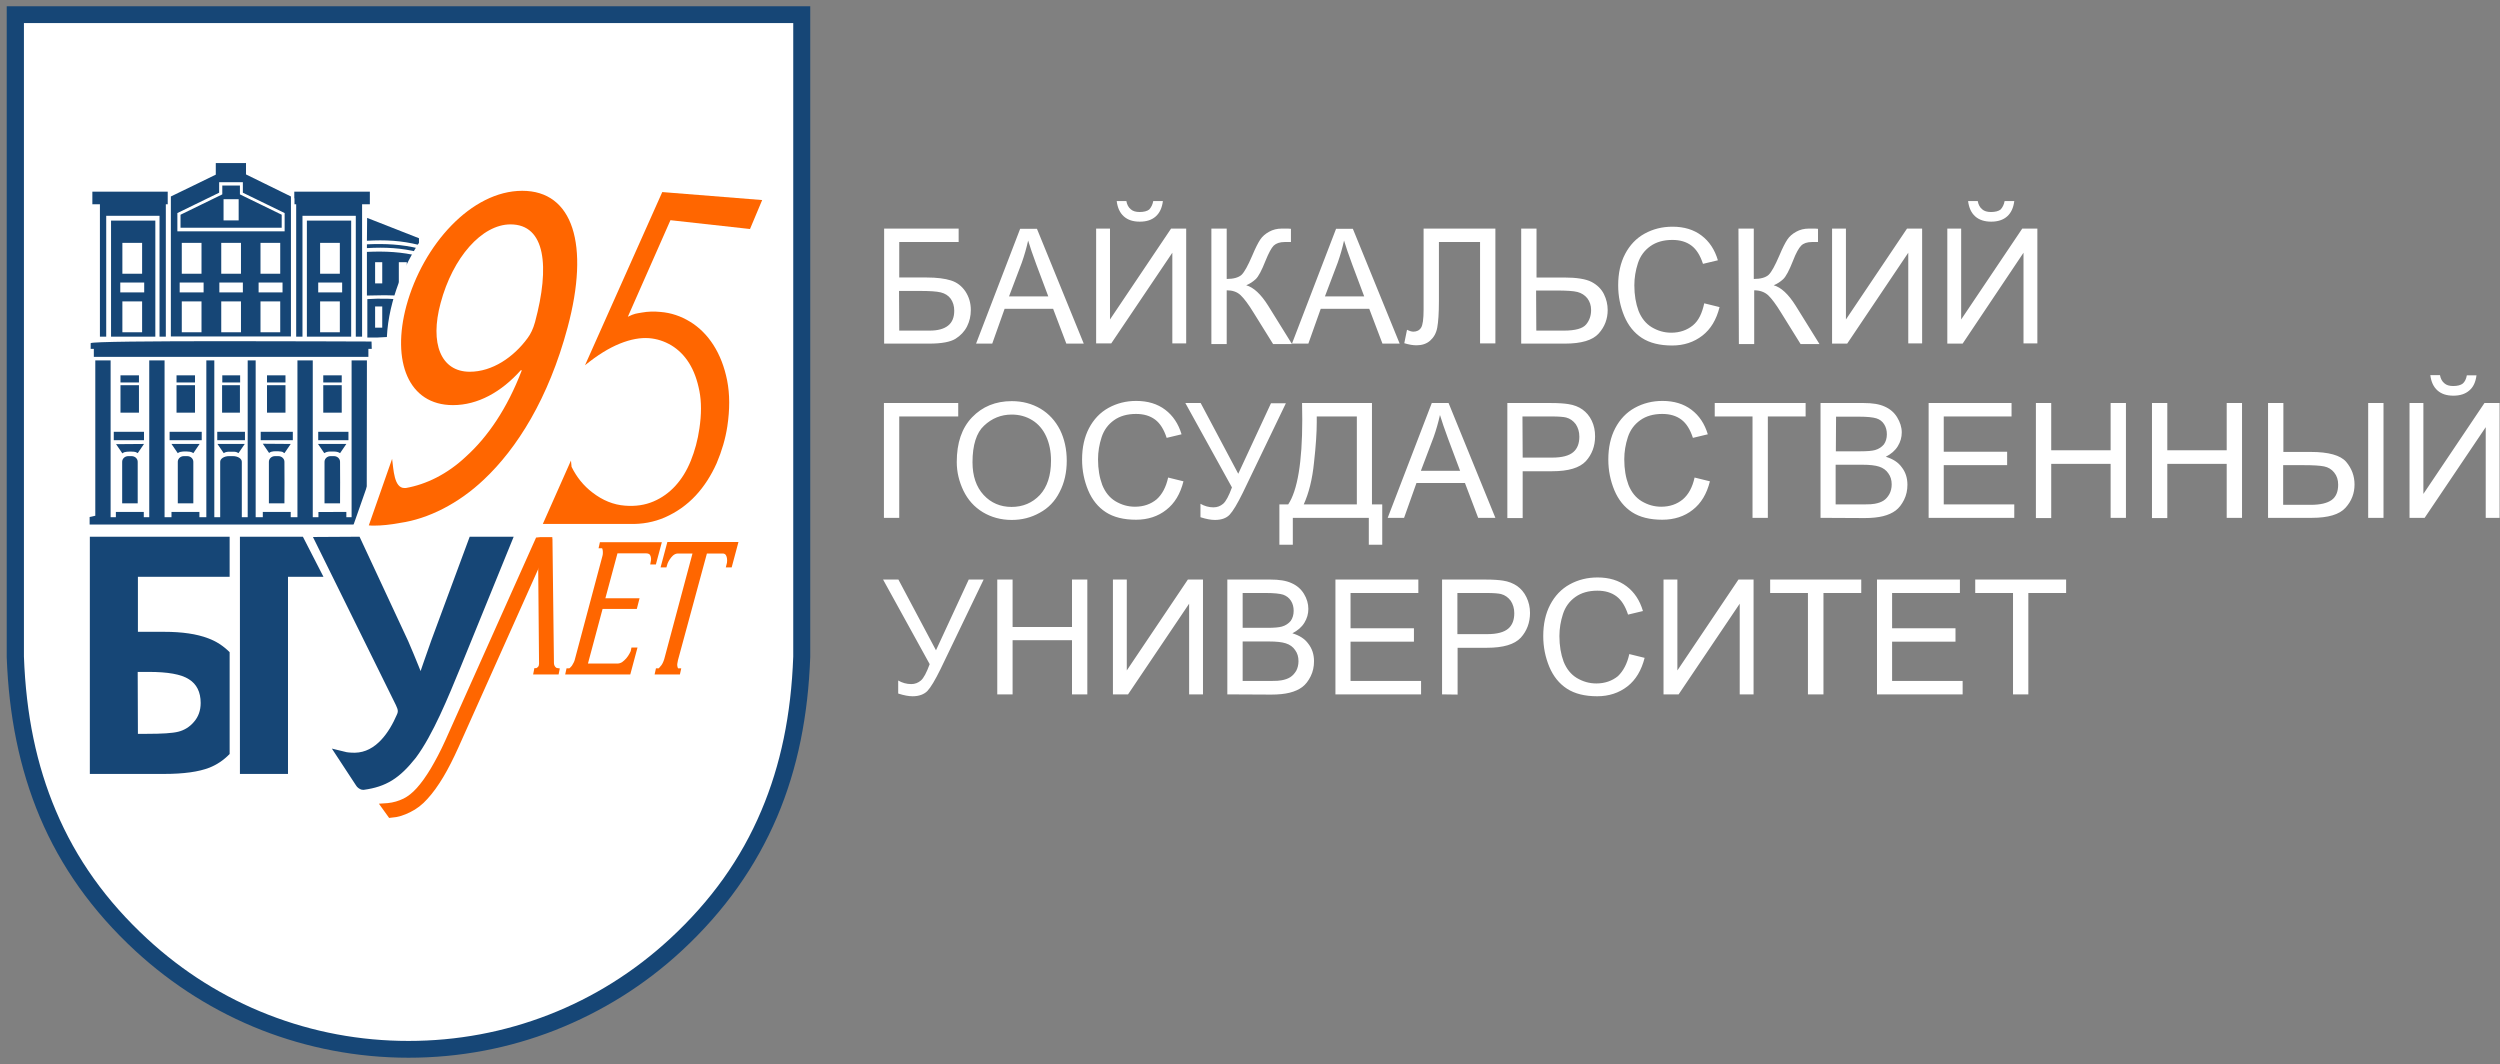
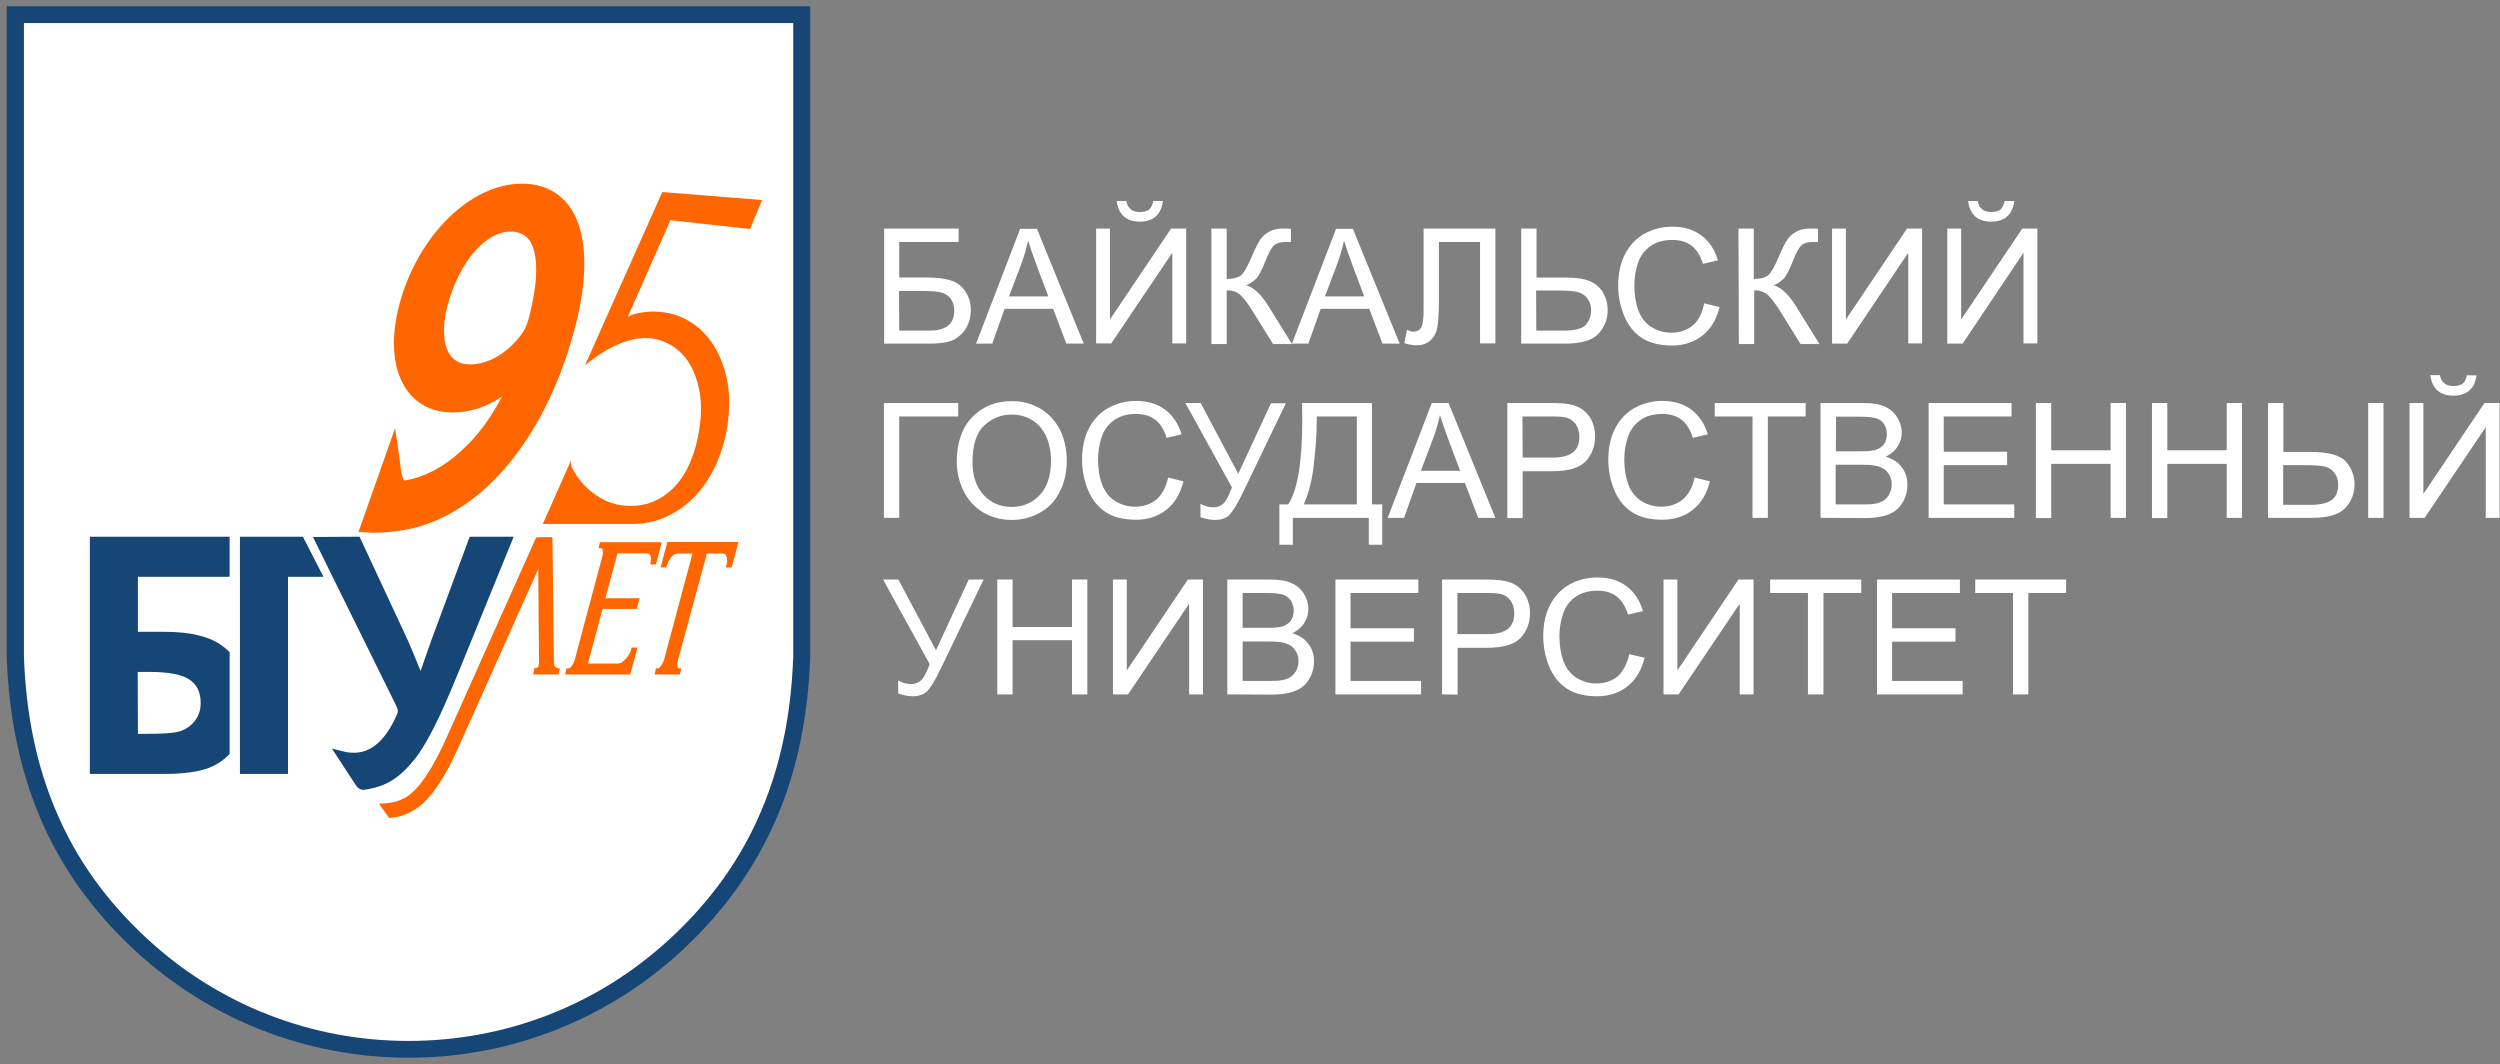
<svg xmlns="http://www.w3.org/2000/svg" version="1.1" id="Слой_1" x="0px" y="0px" viewBox="0 0 1191 507" style="enable-background:new 0 0 1191 507;" xml:space="preserve">
  <rect x="0" y="0" width="1191" height="507" fill="#808080" stroke="none" />
  <style type="text/css">
	.st0{fill-rule:evenodd;clip-rule:evenodd;fill:#FFFFFF;}
	.st1{fill:#164676;}
	.st2{fill-rule:evenodd;clip-rule:evenodd;fill:#164676;}
	.st3{fill:#FF6600;}
	.st4{fill:#FF6600;stroke:#FF6600;stroke-width:2;stroke-miterlimit:10;}
	.st5{fill:#FF6600;stroke:#FF6600;stroke-width:3;stroke-miterlimit:10;}
	.st6{fill:#FFFFFF;}
	.st7{fill:#164676;stroke:#164676;stroke-width:5;stroke-miterlimit:10;}
</style>
  <g id="contur">
    <g id="contur-2">
      <path class="st0" d="M194.5,500c-23.5,0-46.5-4.3-68.3-12.8c-21.8-8.5-41.6-20.9-58.9-36.9c-20-18.5-34.6-39-44.6-62.5    C13.3,365.7,8.3,341.2,7.2,313l0-0.2l0-0.2V7h374.7v305.7l0,0.2l0,0.2c-1,28.2-6.1,52.7-15.5,74.8c-10,23.5-24.6,44-44.6,62.5    c-17.3,16-37.1,28.4-58.9,36.9C241,495.7,218.1,500,194.5,500L194.5,500z" />
      <path class="st1" d="M377.9,11v301.4l0,0.1l0,0.3c-1,27.7-6,51.7-15.2,73.4c-9.7,23-24,43-43.6,61.1    c-16.9,15.6-36.3,27.8-57.6,36.1c-21.3,8.3-43.8,12.5-66.9,12.5s-45.5-4.2-66.8-12.5c-21.3-8.3-40.7-20.5-57.6-36.1    c-19.6-18.1-33.9-38.1-43.6-61.1c-9.2-21.7-14.2-45.7-15.2-73.4l0-0.3l0-0.1V11H377.9 M385.9,3H3.2v309.9l0,0.2    c1,27.6,6,52.9,15.8,76.2c9.9,23.4,24.8,44.6,45.6,63.8c17.4,16,37.7,28.9,60.2,37.7c21.6,8.4,45.2,13.1,69.8,13.1    s48.1-4.6,69.8-13.1c22.4-8.8,42.8-21.6,60.2-37.7c20.8-19.2,35.6-40.5,45.6-63.9c9.9-23.3,14.8-48.6,15.8-76.2l0-0.2V3L385.9,3z" />
    </g>
  </g>
  <g id="logo">
    <g>
-       <path id="building" class="st2" d="M103.5,205.7v4h13.2v-4H103.5z M174.7,248.1l-2,1.8v0h-2.9l0,0H50.3l0,0h-2.4v0h-5.2v-3.6    l2.7-0.6v-63.3h0v-10.7h7.3v74.7h2.5v-2.5h13.3c0,0.8,0,1.7,0,2.5h2.6v-74.7h7.3v74.7h3.3l0-2.5h13.3c0,0.8,0,1.7,0,2.5h3.3v-74.7    h3.8v74.7h2.8V220c0-1.5,1.9-2.7,4.2-2.7h1.9c2.3,0,4.2,1.2,4.2,2.7v26.4h2.8v-74.7h3.8v74.7h3.4c0-0.8,0-1.6,0-2.5h13.3v0.5h0v2    h3.2v-74.7h7.3v74.7h2.7c0-0.8,0-1.6,0-2.5H165v0.5h0v2h2.5v-74.7h7.3 M165,211.5l-3,4.4l-0.1-0.1l0,0l0,0h0l0,0l0,0    c-1.1-0.7-2.4-0.7-3.7-0.7c-1.5,0-2.4,0-3.6,0.7l0,0l0,0h0h0l0,0l0,0l-0.1,0.1l-3-4.4L165,211.5L165,211.5z M138.5,211.5l-3,4.4    l-0.1-0.1l0,0l0,0h0l0,0l0,0c-0.1,0-0.6-0.3-0.6-0.4c-0.5-0.3-1.3-0.3-2.1-0.4c-1.7,0-3.1-0.2-4.4,0.7l0,0l0,0h0l0,0l0,0l0,0    l-0.1,0.1l-3-4.4L138.5,211.5L138.5,211.5z M95.1,211.5l-3,4.4l-0.1-0.1l0,0l0,0h0l0,0l0,0c-0.5-0.3-0.9-0.5-1.6-0.6    c-0.9-0.1-2.2-0.2-3.2-0.1c-1.1,0.1-1.6,0.2-2.4,0.7l0,0l0,0h0l0,0l0,0l0,0l-0.1,0.1l-3-4.4L95.1,211.5L95.1,211.5z M68.6,211.5    l-3,4.4l-0.1-0.1l0,0l0,0h0l0,0l0,0c-0.6-0.4-1-0.5-1.7-0.6c-1-0.1-2.3-0.1-3.3,0c-0.9,0.1-1.4,0.2-2.1,0.7l0,0l0,0h0h0l0,0l0,0    l-0.1,0.1l-3-4.4L68.6,211.5L68.6,211.5z M116.6,211.5l-3,4.4l-0.1-0.1l0,0l0,0h0l0,0l0,0c-1.1-0.7-1.8-0.6-3.3-0.6    c-1.3,0-2.4-0.1-3.5,0.6l0,0l0,0h0h0l0,0l0,0l-0.1,0.1l-3-4.4L116.6,211.5L116.6,211.5z M65.6,239.8V220c0-1.5-1.3-2.7-2.9-2.7    h-1.6c-1.6,0-2.9,1.2-2.9,2.7v19.8H65.6z M92.1,239.8L92.1,239.8c0-6.6,0-13.2,0-19.8c0-1.5-1.3-2.7-2.9-2.7h-1.6    c-1.6,0-2.9,1.2-2.9,2.7v19.8C84.8,239.8,92.1,239.8,92.1,239.8z M135.5,239.8L135.5,239.8c0.1-6.6,0-13.3,0-19.8    c0-1.5-1.3-2.7-2.9-2.7H131c-1.6,0-2.9,1.2-2.9,2.7v19.8H135.5z M162,239.8L162,239.8c0.1-6.6,0-13.3,0-19.8    c0-1.5-1.3-2.7-2.9-2.7h-1.6c-1.6,0-2.9,1.2-2.9,2.7v19.8H162L162,239.8z M124.2,205.7h15.3v4h-15.3V205.7L124.2,205.7z     M151.6,205.7H166v4h-14.4V205.7L151.6,205.7z M96.1,205.7H80.8v4h15.3V205.7L96.1,205.7z M68.7,205.7H54.2v4h14.4V205.7    L68.7,205.7z M117,77.7h-14.2v5.5l-8.4,4.1l-13,6.3v0l0,0c0,22.1,0,44.5,0,66.7h57.2c0-22.2,0-44.5,0-66.7l-21.4-10.5v-5.5    L117,77.7L117,77.7z M176.2,91.3h-36v3.2h0.1v2.8h0.8c0,21,0,42.1,0,63.1h3v-57.6h25.4v57.6h3v-57.6c0-1.8,0-3.7,0-5.5h3.7    L176.2,91.3L176.2,91.3L176.2,91.3z M46.2,91.3H44v6h3.6v5.5l0,57.6h3v-57.6h25.4v57.6h3V97.3h0.9v-6L46.2,91.3L46.2,91.3z     M58.3,158.3h9.4v-14.7h-9.4V158.3L58.3,158.3z M58.3,130.4h9.4v-14.7h-9.4V130.4L58.3,130.4z M86.6,130.4H96v-14.7h-9.4V130.4    L86.6,130.4z M105.4,130.4h9.4v-14.7h-9.4V130.4L105.4,130.4z M124.1,130.4h9.4v-14.7h-9.4L124.1,130.4    C124.1,130.4,124.1,130.4,124.1,130.4z M152.5,130.4h9.4v-14.7h-9.4V130.4L152.5,130.4z M152.5,158.3h9.4v-14.7h-9.4V158.3    L152.5,158.3z M124.1,158.3h9.4v-14.7h-9.4L124.1,158.3C124.1,158.3,124.1,158.3,124.1,158.3z M105.4,158.3h9.4v-14.7h-9.4V158.3    L105.4,158.3z M86.6,158.3H96v-14.7h-9.4V158.3L86.6,158.3z M177,162.7l0.1,3.5h-1.6v3.8h-0.7v0H44.7v-3.8h-1.5v-2.7    C43.2,162,165,162.7,177,162.7L177,162.7L177,162.7z M114.4,182.2v-3.4h-8.5v3.4H114.4z M115.7,139.3v-4.7h-11.2v4.7H115.7z     M86,110.2h-1.5v-8.7l19.9-9.7v-4.9h0v-0.1h11.3v0.1h0v4.9l19.9,9.7v8.7H86L86,110.2z M134.2,108.5v-6.2l-19.9-9.7v-4.2h-4.2v0h0    v0h-4.2v4.2L86,102.3v6.2L134.2,108.5L134.2,108.5z M106.5,105V94.9h7.2V105H106.5z M123.2,139.3h11.4v-4.7h-11.4V139.3    L123.2,139.3z M151.6,139.3h11.4v-4.7h-11.4V139.3L151.6,139.3z M167.3,160.4h-21.1v-55.3h21.1V160.4L167.3,160.4z M127.2,178.8    h8.8v3.4h-8.8L127.2,178.8C127.2,178.8,127.2,178.8,127.2,178.8z M127.2,183.5h8.8v13.1h-8.8L127.2,183.5    C127.2,183.5,127.2,183.5,127.2,183.5z M154,178.8h8.8v3.4H154V178.8L154,178.8z M154,183.5h8.8v13.1H154V183.5L154,183.5z     M97,139.3H85.6v-4.7H97V139.3L97,139.3z M68.6,139.3H57.3v-4.7h11.4V139.3L68.6,139.3z M52.9,160.4h21.1v-55.3H52.9V160.4    L52.9,160.4z M105.8,183.5v13.1h8.5v-13.1H105.8z M92.9,178.8h-8.8v3.4h8.8V178.8L92.9,178.8z M92.9,183.5h-8.8v13.1h8.8V183.5    L92.9,183.5z M66.2,178.8h-8.8v3.4h8.8V178.8L66.2,178.8z M66.2,183.5h-8.8v13.1h8.8V183.5L66.2,183.5z M174.8,116.4v2.9l0,0v-1.1    c8.7-0.5,16.5-0.1,24.8,2v-1.8C191.4,116.4,183.6,116,174.8,116.4L174.8,116.4L174.8,116.4z M174.8,114.8L174.8,114.8l0-0.1    c8.7-0.5,16.5-0.1,24.8,2v-3.2l-24.7-9.7L174.8,114.8L174.8,114.8L174.8,114.8z M174.8,120l0,20.8c6.4-0.1,10.5-0.4,17,0.3    c3,0.3,5.1,0.9,7.8,1.5V122C191.4,120,183.6,119.6,174.8,120l0,1.1h0L174.8,120L174.8,120L174.8,120L174.8,120z M193.8,135H190    v-10.1h3.8V135L193.8,135z M182.1,135h-3.4v-10.1h3.4V135L182.1,135z M175,142.5l0,18.3h4.7l7.6-0.4c6.2-10,4.7-2.1,6.6-4.3    l5.8-11.8c-1.8-0.4-3.3-0.9-5.3-1.2C188.6,142.2,180.6,142.1,175,142.5L175,142.5z M193.8,156.1H190V146h3.8V156.1L193.8,156.1z     M182.1,156.1h-3.4V146h3.4V156.1L182.1,156.1z" />
      <path id="d5" class="st3" d="M272.3,222.4c2.4,4.9,5.7,9,9.9,12.2c4.9,3.8,10.1,5.9,15.6,6.3c5,0.4,9.5-0.3,13.5-2    c4-1.7,7.5-4.2,10.5-7.5s5.4-7.2,7.3-11.9c1.9-4.7,3.3-9.8,4.1-15.4c1-6.7,1-12.7,0-17.8c-1-5.2-2.6-9.6-4.9-13.3    c-2.3-3.7-5.2-6.5-8.5-8.5c-3.4-2-6.9-3.1-10.6-3.4c-4.1-0.3-8.7,0.5-13.9,2.6c-5.2,2.1-10.7,5.5-16.6,10.3l36.8-82.5l47.6,3.8    l-5.8,13.8l-37.9-4.2l-20.3,46c3.3-1.6,3.9-1.5,6.7-2c2.8-0.5,5.7-0.6,8.8-0.3c5.1,0.4,9.8,2,14.2,4.7c4.4,2.7,8.1,6.4,11.1,11.1    c3,4.7,5.2,10.3,6.5,16.8c1.3,6.6,1.3,13.9,0.1,21.9l0,0c-0.9,5.9-2.6,11.7-5.1,17.6c-2.6,5.8-5.9,11-10,15.4    c-4.1,4.4-9,7.9-14.7,10.4c-5.1,2.2-10.7,3.3-16.9,3.1h-41.2l13.4-30.2L272.3,222.4L272.3,222.4z" />
      <g id="yeas">
        <path id="years" class="st4" d="M257.4,260.3c0-0.1,0-0.2,0-0.3v-2.6h4.8l0.7,58.3c0,0.9,0.2,1.7,0.7,2.4     c0.5,0.7,1.1,1.1,1.9,1.2l-0.2,1h-10.1l0.2-1c0.4,0,0.8-0.2,1.3-0.6c0.5-0.4,0.9-1,1-1.7c0-0.2,0.1-0.5,0.1-0.9l-0.4-45.4     L257.4,260.3L257.4,260.3L257.4,260.3z M270.7,319.4h0.4c0.4,0,0.8-0.2,1.1-0.5c0.4-0.3,0.7-0.8,1.1-1.2c0.3-0.5,0.6-1,0.9-1.6     c0.3-0.6,0.5-1.1,0.6-1.6L288,265c0.1-0.4,0.2-0.9,0.2-1.5c0-0.6,0-1.1-0.1-1.6s-0.2-0.9-0.4-1.2s-0.5-0.5-0.9-0.5h-0.4l0.2-0.9     H314l-2.3,8.6H311c0.3-1.4,0.2-2.7-0.3-3.7c-0.5-1.1-1.5-1.6-3.1-1.6h-14.2l-6.3,23.4h16.3l-0.8,3.1h-16.3l-7.5,28h15.5     c0.9,0,1.7-0.3,2.6-0.8c0.8-0.6,1.5-1.2,2.2-2c0.7-0.8,1.2-1.6,1.7-2.5c0.5-0.9,0.8-1.6,0.9-2.3h0.7l-2.9,10.8h-29L270.7,319.4     L270.7,319.4L270.7,319.4z M322.9,319.4h0.4l-0.2,0.9h-10l0.2-0.9h0.4c0.4,0,0.8-0.2,1.1-0.6c0.4-0.4,0.7-0.8,1.1-1.3     s0.6-1,0.9-1.6c0.3-0.6,0.4-1.1,0.6-1.6l13.8-51.6h-8.2c-0.8,0-1.5,0.2-2.2,0.6c-0.7,0.4-1.3,1-1.8,1.6s-1,1.4-1.4,2.1     c-0.4,0.8-0.7,1.5-0.9,2.3h-0.7l2.7-10.1h31.8l-2.7,10.1h-0.7c0.2-0.7,0.3-1.5,0.3-2.3c0-0.8-0.1-1.5-0.3-2.1s-0.5-1.2-1-1.6     s-1.1-0.6-1.8-0.6h-8.3L322,314.3c-0.1,0.5-0.2,1-0.3,1.6c-0.1,0.6-0.1,1.1,0,1.6c0.1,0.5,0.2,0.9,0.4,1.3     C322.2,319.2,322.5,319.4,322.9,319.4L322.9,319.4L322.9,319.4z" />
        <path id="l" class="st5" d="M257.4,257.4h3.5L217,355.5c-2.4,5.3-4.7,9.9-7.1,13.9c-2.4,4-4.9,7.5-7.4,10.2     c-2.3,2.6-4.9,4.6-7.8,6c-2.9,1.4-5.1,2.2-8.6,2.5l0,0l-2.8-3.9l1.5-0.1c3-0.3,5.6-1.1,8.1-2.3c2.4-1.2,4.6-3,6.6-5.2     c2.4-2.6,4.7-5.9,7-9.7c2.3-3.9,4.7-8.4,7-13.5l42.9-95.9L257.4,257.4L257.4,257.4z" />
      </g>
      <g id="d9">
        <g id="d9-2">
          <path class="st3" d="M178.4,253.8c-1,0-2,0-3-0.1l-4.6-0.3l17.4-49.4l2.1,14c0.1,0.8,0.2,1.7,0.3,2.6c0.2,2.1,0.9,7.7,2.1,8.3      c0,0,0.2,0,0.2,0c9.4-1.6,18.7-6.5,26.8-14.1c7.5-6.7,14-15.4,19.5-25.9c-7.4,5-15.3,7.6-23.3,7.6c-9.1,0-16.5-3.4-21.5-9.9      c-7.2-9.4-8.7-24.6-4.1-41.7c8.8-32.8,33.9-57.4,58.4-57.4c9.3,0,16.9,3.5,22.1,10.2c9,11.7,10,32.8,2.9,59.3      c-10.6,39.4-28,62-40.8,74.1c-12.4,11.8-27.2,19.5-41.7,21.6C186.7,253.4,182.4,253.8,178.4,253.8L178.4,253.8z M243.2,110.3      c-11.9,0-24.5,14.7-29.9,34.9c-2.8,10.6-2.3,19.4,1.4,24.3c2.1,2.7,5.2,4.1,9.2,4.1c8.9,0,18.1-5.5,24.8-14.7      c1.3-1.8,2.2-3.8,3-6.5c4.9-18.2,5-32.2,0.2-38.4C249.8,111.6,247,110.3,243.2,110.3z" />
-           <path class="st6" d="M248.8,90.9c24.2,0,32.2,25.6,21.6,65.1c-9.1,34-24.2,57.7-39.8,72.4c-12.2,11.6-26.7,18.8-39.9,20.7      c-4.8,0.9-8.9,1.3-12.3,1.3c-1,0-1.9,0-2.7-0.1l11.1-31.7c0.7,5.1,0.9,13.9,5.9,13.9c0.2,0,0.4,0,0.6,0      c9.7-1.7,19.8-6.6,28.7-15c10.3-9.3,19.6-22.8,26.6-41.1h-0.5c-9.3,10.4-20.5,16.6-32.3,16.6c-21.3,0-29.3-20.9-22.2-47.3      C201.5,116.6,224.6,90.9,248.8,90.9 M223.8,177.1c10.7,0,20.9-6.9,27.6-16.1c1.4-1.9,2.6-4.3,3.5-7.6c7.1-26.4,5-46.5-11.7-46.5      c-13.6,0-27.5,15.7-33.3,37.5C204.7,163.6,210,177.1,223.8,177.1 M248.8,83.9c-13.3,0-27,6.6-38.7,18.6      c-10.7,11-18.9,25.8-23.1,41.4c-4.9,18.2-3.2,34.5,4.7,44.8c5.7,7.4,14.1,11.3,24.2,11.3c4.8,0,9.5-0.8,14.1-2.5      c-3.8,5.7-8.1,10.6-12.7,14.7l0,0l0,0c-6.9,6.4-14.7,10.8-22.5,12.7c-0.3-1.5-0.5-3.5-0.7-4.8c-0.1-0.9-0.2-1.8-0.3-2.7      l-4.1-28.1l-9.4,26.8l-11.1,31.7l-3.1,8.7l9.2,0.6c1,0.1,2.1,0.1,3.2,0.1c4.2,0,8.7-0.5,13.5-1.4c15.2-2.2,30.7-10.2,43.6-22.5      c13.1-12.4,30.9-35.5,41.7-75.7c7.5-28,6.3-49.5-3.5-62.3C267.8,87.9,259.2,83.9,248.8,83.9L248.8,83.9L248.8,83.9z       M223.8,170.1c-3.9,0-5.5-1.5-6.4-2.7c-3-3.9-3.3-11.8-0.8-21.2c4.9-18.4,16.4-32.3,26.6-32.3c3.4,0,4.9,1.3,5.7,2.4      c4,5.3,3.7,18.5-0.8,35.3c-0.6,2.2-1.3,3.9-2.3,5.2l0,0l0,0.1C239.9,165,231.5,170.1,223.8,170.1L223.8,170.1L223.8,170.1z" />
        </g>
      </g>
      <g id="u">
        <path id="u-2" class="st7" d="M169.7,258.2l22.5,48.3c3.8,8.8,6.3,15.3,8.2,20h0.3c2-5.9,4.2-12.4,7.1-20.5l17.7-47.8h15.5     l-23.7,58.2c-6.2,15.1-13.3,32.5-21.2,43.1c-7.4,9.3-13.1,12.9-23.1,14.3c-0.3,0-1.2-0.6-1.3-1l-8-12.2c1.2,0.3,2.9,0.5,5.4,0.5     c11.8-0.2,18.7-11.4,22.2-19.5c1.2-2.5,0.8-4.2-0.5-6.9l-37.7-76.4L169.7,258.2L169.7,258.2z" />
      </g>
      <polygon id="g" class="st1" points="114.3,255.7 144.3,255.7 154.1,274.8 137.2,274.8 137.2,368.7 114.3,368.7 114.3,255.7   " />
      <path id="b" class="st2" d="M42.8,255.7h66.6v19.1H65.7V301h12.6c8.4,0,15.4,1,20.9,3.1c3.8,1.4,7.2,3.6,10.2,6.6v48.5    c-2.9,3-6.1,5.1-9.6,6.5c-5.1,2-12.3,3-21.6,3H42.8V255.7L42.8,255.7z M65.7,349.6H70c7.1,0,12.1-0.3,14.9-1s5.4-2.2,7.5-4.7    c2.1-2.4,3.2-5.4,3.2-9c0-5.2-1.9-9-5.6-11.3c-3.7-2.4-10.1-3.5-19.1-3.5h-5.3L65.7,349.6L65.7,349.6L65.7,349.6z" />
    </g>
  </g>
  <g id="bgu">
    <path id="baikal" class="st6" d="M421.1,108.9h35.6v6.4h-28.3v16.9h13.1c4.8,0,8.7,0.5,11.5,1.4c2.9,0.9,5.1,2.6,6.9,5.2   c1.7,2.6,2.6,5.5,2.6,8.9c0,2.8-0.6,5.4-1.8,7.8c-1.2,2.4-3.1,4.4-5.5,5.9c-2.4,1.5-6.6,2.3-12.5,2.3h-21.5V108.9L421.1,108.9   L421.1,108.9z M428.4,157.5h14.5c3.9,0,6.8-0.8,8.8-2.4c2-1.6,2.9-4,2.9-7.1c0-2.3-0.6-4.1-1.7-5.7c-1.1-1.5-2.7-2.5-4.7-3   c-2-0.5-5.4-0.7-10.2-0.7h-9.7L428.4,157.5L428.4,157.5L428.4,157.5z M465,163.7l21-54.7h8l22.3,54.7H508l-6.3-16.6h-23.1   l-5.9,16.6H465L465,163.7z M480.7,141.2h18.7l-5.7-15.2c-1.7-4.6-3-8.4-3.9-11.4c-0.8,3.6-1.8,7.1-3,10.5L480.7,141.2L480.7,141.2z    M522.2,108.9h6.6v43.3l29.1-43.3h7.2v54.7h-6.6v-43.2l-29.1,43.2h-7.2V108.9L522.2,108.9z M549.4,95.8h4.6   c-0.4,3.2-1.5,5.6-3.4,7.3s-4.4,2.5-7.6,2.5c-3.2,0-5.7-0.8-7.6-2.5c-1.9-1.7-3-4.1-3.4-7.3h4.6c0.3,1.7,1,3,2.1,3.9   c1,0.9,2.4,1.3,4.2,1.3c2,0,3.6-0.4,4.6-1.2C548.4,98.8,549.1,97.5,549.4,95.8L549.4,95.8z M577.1,108.9h7.3v24   c3.3,0,5.6-0.7,7-1.9c1.4-1.3,3.1-4.4,5.2-9.3c1.5-3.6,2.8-6.1,3.8-7.6c1-1.5,2.4-2.7,4.2-3.7c1.8-1,3.8-1.5,6-1.5   c2.8,0,4.3,0,4.4,0.1v6.3c-0.3,0-0.7,0-1.5,0c-0.8,0-1.3,0-1.5,0c-2.3,0-4,0.6-5.2,1.7c-1.1,1.1-2.4,3.5-3.9,7.2   c-1.8,4.6-3.4,7.6-4.7,8.8c-1.3,1.2-2.8,2.2-4.5,2.9c3.5,1,7,4.2,10.5,9.8l11.3,18.2h-9l-9.2-14.8c-2.5-4.1-4.6-6.9-6.3-8.5   s-3.9-2.3-6.6-2.3v25.6h-7.3L577.1,108.9L577.1,108.9L577.1,108.9z M615.5,163.7l21-54.7h8l22.3,54.7h-8.2l-6.3-16.6h-23.1   l-5.9,16.6H615.5L615.5,163.7z M631.2,141.2h18.7l-5.7-15.2c-1.7-4.6-3-8.4-3.9-11.4c-0.8,3.6-1.8,7.1-3,10.5L631.2,141.2   L631.2,141.2L631.2,141.2z M678.2,108.9h34.2v54.7h-7.3v-48.3h-19.6v28.2c0,5.7-0.3,9.9-0.8,12.6c-0.5,2.7-1.7,4.7-3.4,6.2   s-3.9,2.2-6.5,2.2c-1.6,0-3.5-0.3-5.8-1l1.3-6.4c1.2,0.6,2.2,0.9,3,0.9c1.6,0,2.9-0.6,3.7-1.9c0.8-1.2,1.2-4.1,1.2-8.7L678.2,108.9   L678.2,108.9z M724.7,108.9h7.3v23.3h13c6.1,0,10.5,0.7,13.2,2.1c2.7,1.4,4.7,3.4,5.9,5.8c1.2,2.4,1.8,5,1.8,7.6   c0,4.2-1.4,8-4.3,11.2c-2.9,3.2-8.2,4.8-16.1,4.8h-20.8L724.7,108.9L724.7,108.9z M731.9,157.5h13.2c5.4,0,8.9-1,10.5-2.9   c1.6-1.9,2.4-4.2,2.4-6.9c0-2.2-0.6-4-1.8-5.6c-1.2-1.5-2.8-2.5-4.7-3s-5.3-0.7-10-0.7h-9.7L731.9,157.5L731.9,157.5z M811.9,144.5   l7.3,1.8c-1.5,6-4.2,10.5-8.2,13.6s-8.8,4.7-14.4,4.7c-5.9,0-10.7-1.2-14.4-3.6c-3.7-2.4-6.5-5.9-8.4-10.4   c-1.9-4.6-2.9-9.4-2.9-14.7c0-5.7,1.1-10.7,3.3-14.9c2.2-4.2,5.3-7.5,9.3-9.7c4-2.2,8.4-3.3,13.3-3.3c5.5,0,10.1,1.4,13.8,4.2   c3.7,2.8,6.3,6.7,7.8,11.8l-7.1,1.7c-1.3-4-3.1-6.9-5.5-8.7c-2.4-1.8-5.4-2.7-9.1-2.7c-4.2,0-7.7,1-10.5,3s-4.8,4.7-5.9,8.1   c-1.1,3.4-1.7,6.9-1.7,10.5c0,4.6,0.7,8.7,2,12.2c1.4,3.5,3.5,6.1,6.3,7.8c2.9,1.7,5.9,2.6,9.3,2.6c4,0,7.5-1.2,10.3-3.5   S810.9,149.1,811.9,144.5L811.9,144.5L811.9,144.5z M828.2,108.9h7.3v24c3.3,0,5.6-0.7,7-1.9c1.4-1.3,3.1-4.4,5.2-9.3   c1.5-3.6,2.8-6.1,3.8-7.6c1-1.5,2.4-2.7,4.2-3.7c1.8-1,3.8-1.5,6-1.5c2.8,0,4.2,0,4.4,0.1v6.3c-0.3,0-0.7,0-1.4,0   c-0.8,0-1.3,0-1.5,0c-2.3,0-4,0.6-5.1,1.7c-1.1,1.1-2.5,3.5-3.9,7.2c-1.8,4.6-3.4,7.6-4.7,8.8c-1.3,1.2-2.8,2.2-4.5,2.9   c3.5,1,7,4.2,10.5,9.8l11.3,18.2h-9l-9.2-14.8c-2.5-4.1-4.6-6.9-6.3-8.5c-1.7-1.5-3.9-2.3-6.6-2.3v25.6h-7.3L828.2,108.9   L828.2,108.9L828.2,108.9z M872.8,108.9h6.6v43.3l29.1-43.3h7.2v54.7h-6.6v-43.2L880,163.7h-7.2V108.9L872.8,108.9z M927.7,108.9   h6.6v43.3l29.1-43.3h7.2v54.7h-6.6v-43.2L935,163.7h-7.3L927.7,108.9L927.7,108.9L927.7,108.9z M955,95.8h4.6   c-0.4,3.2-1.5,5.6-3.4,7.3c-1.9,1.7-4.5,2.5-7.6,2.5s-5.7-0.8-7.6-2.5c-1.9-1.7-3-4.1-3.4-7.3h4.6c0.3,1.7,1,3,2.1,3.9   c1,0.9,2.4,1.3,4.2,1.3c2,0,3.6-0.4,4.6-1.2C954,98.8,954.7,97.5,955,95.8L955,95.8z" />
    <path id="state" class="st6" d="M421.1,192h35.4v6.4h-28.1v48.3h-7.3V192z M455.8,220.1c0-9.1,2.4-16.2,7.3-21.3   c4.9-5.1,11.2-7.7,18.9-7.7c5.1,0,9.6,1.2,13.7,3.6c4,2.4,7.1,5.8,9.3,10.1c2.1,4.3,3.2,9.2,3.2,14.7c0,5.5-1.1,10.5-3.4,14.9   c-2.2,4.4-5.4,7.7-9.5,9.9c-4.1,2.3-8.5,3.4-13.3,3.4c-5.2,0-9.8-1.3-13.8-3.7c-4.1-2.5-7.1-5.9-9.2-10.2   C456.9,229.4,455.8,224.9,455.8,220.1L455.8,220.1L455.8,220.1z M463.3,220.2c0,6.6,1.8,11.8,5.3,15.6c3.5,3.8,8,5.7,13.3,5.7   c5.4,0,9.9-1.9,13.5-5.7c3.5-3.8,5.3-9.3,5.3-16.3c0-4.5-0.8-8.3-2.3-11.6c-1.5-3.3-3.7-5.9-6.6-7.7c-2.9-1.8-6.2-2.7-9.8-2.7   c-5.1,0-9.5,1.8-13.2,5.3C465.2,206.1,463.3,212,463.3,220.2L463.3,220.2L463.3,220.2z M556.5,227.5l7.3,1.8   c-1.5,6-4.2,10.5-8.2,13.6c-3.9,3.1-8.8,4.7-14.4,4.7c-5.9,0-10.7-1.2-14.4-3.6c-3.7-2.4-6.5-5.9-8.4-10.4   c-1.9-4.6-2.9-9.4-2.9-14.7c0-5.7,1.1-10.7,3.3-14.9c2.2-4.2,5.3-7.5,9.3-9.7s8.4-3.3,13.2-3.3c5.5,0,10.1,1.4,13.8,4.2   c3.7,2.8,6.3,6.7,7.8,11.7l-7.1,1.7c-1.3-4-3.1-6.9-5.5-8.7c-2.4-1.8-5.4-2.7-9.1-2.7c-4.2,0-7.7,1-10.5,3s-4.8,4.7-5.9,8.1   c-1.1,3.4-1.7,6.9-1.7,10.5c0,4.7,0.7,8.7,2,12.2c1.4,3.5,3.5,6.1,6.3,7.8c2.9,1.7,5.9,2.6,9.3,2.6c4.1,0,7.5-1.2,10.3-3.5   C553.6,235.6,555.5,232.1,556.5,227.5L556.5,227.5L556.5,227.5z M564.7,192h7.3l17.9,33.7l15.6-33.6h7.1l-20.5,42.6   c-2.6,5.3-4.7,8.8-6.3,10.5s-4,2.5-7,2.5c-1.9,0-4.1-0.4-6.9-1.3V240c1.9,1.1,4,1.7,6.2,1.7c1.8,0,3.3-0.6,4.6-1.7   c1.3-1.1,2.7-3.7,4.2-7.8L564.7,192L564.7,192z M620.3,192h33.3v48.3h4.9v19.2h-6.4v-12.8h-36.2v12.8h-6.4v-19.2h4.2   c4.4-6.6,6.7-20.1,6.7-40.3L620.3,192L620.3,192L620.3,192z M646.4,198.4h-19.1v2.8c0,4.7-0.4,11.1-1.3,19.1   c-0.8,8.1-2.5,14.7-4.9,20h25.3V198.4L646.4,198.4z M661.1,246.7l21-54.7h8l22.3,54.7h-8.2l-6.3-16.6h-23.1l-5.9,16.6H661.1   L661.1,246.7z M676.9,224.3h18.7l-5.7-15.2c-1.7-4.6-3-8.4-3.9-11.4c-0.8,3.6-1.8,7.1-3,10.5L676.9,224.3L676.9,224.3L676.9,224.3z    M718.1,246.7V192h20.7c3.6,0,6.4,0.2,8.3,0.5c2.7,0.4,5,1.3,6.8,2.6c1.8,1.3,3.3,3,4.4,5.3c1.1,2.3,1.6,4.7,1.6,7.5   c0,4.6-1.5,8.6-4.4,11.8c-3,3.2-8.3,4.8-16.1,4.8h-14v22.3H718.1L718.1,246.7z M725.4,218h14.1c4.7,0,8-0.9,10-2.6   c2-1.7,2.9-4.2,2.9-7.4c0-2.3-0.6-4.2-1.7-5.9c-1.2-1.6-2.7-2.7-4.6-3.2c-1.2-0.3-3.5-0.5-6.8-0.5h-14L725.4,218L725.4,218   L725.4,218z M807.3,227.5l7.3,1.8c-1.5,6-4.2,10.5-8.2,13.6c-3.9,3.1-8.8,4.7-14.5,4.7c-5.9,0-10.7-1.2-14.4-3.6   c-3.7-2.4-6.5-5.9-8.4-10.4c-1.9-4.6-2.9-9.4-2.9-14.7c0-5.7,1.1-10.7,3.3-14.9c2.2-4.2,5.3-7.5,9.3-9.7s8.4-3.3,13.2-3.3   c5.5,0,10.1,1.4,13.8,4.2c3.7,2.8,6.3,6.7,7.8,11.7l-7.1,1.7c-1.3-4-3.1-6.9-5.5-8.7c-2.4-1.8-5.4-2.7-9.1-2.7c-4.2,0-7.7,1-10.5,3   s-4.8,4.7-5.9,8.1c-1.1,3.4-1.7,6.9-1.7,10.5c0,4.7,0.7,8.7,2,12.2c1.4,3.5,3.5,6.1,6.3,7.8c2.9,1.7,5.9,2.6,9.3,2.6   c4.1,0,7.5-1.2,10.3-3.5C804.4,235.6,806.3,232.1,807.3,227.5L807.3,227.5L807.3,227.5z M834.9,246.7v-48.3h-18V192h43.3v6.4h-18   v48.3H834.9L834.9,246.7z M867.3,246.7V192h20.5c4.2,0,7.5,0.5,10.1,1.7c2.5,1.1,4.5,2.8,5.9,5.1c1.4,2.3,2.2,4.7,2.2,7.2   c0,2.3-0.6,4.5-1.9,6.6s-3.2,3.7-5.7,5c3.3,1,5.9,2.6,7.6,5c1.8,2.3,2.7,5.1,2.7,8.3c0,2.6-0.5,5-1.6,7.2c-1.1,2.2-2.4,3.9-4,5.1   c-1.6,1.2-3.6,2.1-6,2.7c-2.4,0.6-5.4,0.9-8.8,0.9L867.3,246.7L867.3,246.7z M874.6,215h11.8c3.2,0,5.5-0.2,6.9-0.6   c1.8-0.5,3.2-1.5,4.2-2.7c0.9-1.3,1.4-2.9,1.4-4.8c0-1.8-0.4-3.4-1.3-4.8c-0.9-1.4-2.1-2.3-3.7-2.8c-1.6-0.5-4.4-0.8-8.3-0.8h-10.9   L874.6,215L874.6,215z M874.6,240.3h13.6c2.3,0,4-0.1,4.9-0.3c1.7-0.3,3.1-0.8,4.2-1.5c1.1-0.7,2-1.7,2.8-3.1   c0.7-1.3,1.1-2.9,1.1-4.6c0-2.1-0.5-3.8-1.6-5.3c-1-1.5-2.5-2.6-4.4-3.2c-1.8-0.6-4.5-0.9-8-0.9h-12.7V240.3L874.6,240.3   L874.6,240.3z M918.8,246.7V192h39.5v6.4h-32.3v16.8h30.2v6.4h-30.2v18.7h33.6v6.4H918.8L918.8,246.7z M969.9,246.7V192h7.3v22.5   h28.3V192h7.3v54.7h-7.3V221h-28.3v25.8H969.9L969.9,246.7z M1025.2,246.7V192h7.3v22.5h28.3V192h7.3v54.7h-7.3V221h-28.3v25.8   H1025.2z M1080.5,192h7.3v23.3h13c8.6,0,14.2,1.6,16.9,4.7c2.7,3.2,4,6.8,4,10.8c0,4.2-1.4,7.9-4.3,11.1c-2.9,3.2-8.2,4.8-16.1,4.8   h-20.8V192L1080.5,192L1080.5,192z M1087.7,240.5h13.2c4.5,0,7.8-0.8,9.9-2.3c2.1-1.5,3.1-4,3.1-7.3c0-2.3-0.6-4.2-1.9-5.8   c-1.2-1.5-2.8-2.5-4.8-2.9c-2-0.4-5.2-0.6-9.8-0.6h-9.7V240.5L1087.7,240.5L1087.7,240.5z M1128.2,192h7.3v54.7h-7.3V192z    M1147.9,192h6.6v43.3l29.1-43.3h7.2v54.7h-6.6v-43.2l-29.1,43.2h-7.2V192L1147.9,192z M1175.2,178.8h4.6c-0.4,3.2-1.5,5.6-3.4,7.2   c-1.9,1.7-4.5,2.5-7.6,2.5c-3.2,0-5.7-0.8-7.6-2.5c-1.9-1.7-3-4.1-3.4-7.3h4.6c0.3,1.7,1,3,2.1,3.9c1,0.9,2.4,1.3,4.2,1.3   c2,0,3.6-0.4,4.6-1.2C1174.2,181.9,1174.9,180.6,1175.2,178.8L1175.2,178.8L1175.2,178.8z" />
    <path id="university" class="st6" d="M420.7,276.1h7.3l17.9,33.7l15.6-33.7h7.1l-20.5,42.6c-2.6,5.3-4.7,8.8-6.3,10.5   c-1.6,1.6-4,2.5-7,2.5c-1.9,0-4.1-0.4-6.9-1.3v-6.2c1.9,1.1,4,1.7,6.2,1.7c1.8,0,3.3-0.6,4.6-1.7c1.3-1.1,2.7-3.7,4.2-7.8   L420.7,276.1L420.7,276.1L420.7,276.1z M475.1,330.8v-54.7h7.3v22.6h28.3v-22.6h7.3v54.7h-7.3v-25.8h-28.3v25.8H475.1z    M530.2,276.1h6.6v43.3l29.1-43.3h7.2v54.7h-6.6v-43.2l-29.1,43.2h-7.2V276.1z M584.7,330.8v-54.7h20.5c4.2,0,7.5,0.5,10.1,1.7   c2.5,1.1,4.5,2.8,5.9,5.1c1.4,2.3,2.1,4.7,2.1,7.2c0,2.3-0.6,4.5-1.9,6.6s-3.2,3.7-5.7,5c3.3,1,5.9,2.6,7.6,5   c1.8,2.3,2.7,5.1,2.7,8.3c0,2.6-0.5,5-1.6,7.2c-1.1,2.2-2.4,3.9-4,5.1c-1.6,1.2-3.6,2.1-6,2.7c-2.4,0.6-5.3,0.9-8.8,0.9   L584.7,330.8L584.7,330.8z M592,299.1h11.8c3.2,0,5.5-0.2,6.9-0.6c1.8-0.5,3.2-1.5,4.2-2.7c0.9-1.3,1.4-2.9,1.4-4.8   c0-1.8-0.4-3.4-1.3-4.8c-0.9-1.4-2.1-2.3-3.7-2.9c-1.6-0.5-4.4-0.8-8.3-0.8H592L592,299.1L592,299.1z M592,324.4h13.6   c2.3,0,4-0.1,4.9-0.3c1.7-0.3,3.1-0.8,4.2-1.5s2-1.7,2.8-3c0.7-1.3,1.1-2.9,1.1-4.6c0-2.1-0.5-3.8-1.6-5.3c-1-1.5-2.5-2.6-4.4-3.2   c-1.8-0.6-4.5-0.9-8-0.9H592V324.4L592,324.4L592,324.4z M636.2,330.8v-54.7h39.5v6.4h-32.3v16.8h30.2v6.4h-30.2v18.7H677v6.4   L636.2,330.8L636.2,330.8z M687,330.8v-54.7h20.7c3.6,0,6.4,0.2,8.3,0.5c2.7,0.4,4.9,1.3,6.8,2.6c1.8,1.3,3.3,3,4.4,5.3   s1.7,4.7,1.7,7.5c0,4.6-1.5,8.6-4.4,11.8c-3,3.2-8.3,4.8-16.1,4.8h-14v22.3L687,330.8L687,330.8z M694.3,302.1h14.2   c4.7,0,8-0.9,10-2.6c2-1.7,2.9-4.2,2.9-7.4c0-2.3-0.6-4.2-1.7-5.9c-1.2-1.6-2.7-2.7-4.6-3.2c-1.2-0.3-3.5-0.5-6.8-0.5h-14V302.1   L694.3,302.1z M776.2,311.6l7.3,1.8c-1.5,5.9-4.2,10.5-8.2,13.6s-8.8,4.7-14.4,4.7c-5.9,0-10.7-1.2-14.4-3.6   c-3.7-2.4-6.5-5.9-8.4-10.4c-1.9-4.6-2.9-9.4-2.9-14.7c0-5.7,1.1-10.7,3.3-14.9c2.2-4.2,5.3-7.5,9.3-9.7c4-2.2,8.4-3.3,13.3-3.3   c5.5,0,10.1,1.4,13.8,4.2c3.7,2.8,6.3,6.7,7.8,11.8l-7.1,1.7c-1.3-4-3.1-6.9-5.5-8.7c-2.4-1.8-5.4-2.7-9.1-2.7c-4.2,0-7.7,1-10.5,3   s-4.8,4.7-5.9,8.1c-1.1,3.4-1.7,6.9-1.7,10.5c0,4.6,0.7,8.7,2,12.2c1.4,3.5,3.5,6.1,6.3,7.8c2.9,1.7,5.9,2.6,9.3,2.6   c4,0,7.5-1.2,10.3-3.5C773.3,319.7,775.2,316.2,776.2,311.6L776.2,311.6L776.2,311.6z M792.5,276.1h6.6v43.3l29.1-43.3h7.2v54.7   h-6.6v-43.2l-29.1,43.2h-7.2V276.1L792.5,276.1z M861.3,330.8v-48.3h-18v-6.4h43.4v6.4h-18v48.3H861.3L861.3,330.8z M894.2,330.8   v-54.7h39.5v6.4h-32.3v16.8h30.2v6.4h-30.2v18.7H935v6.4L894.2,330.8L894.2,330.8z M959,330.8v-48.3h-18v-6.4h43.3v6.4h-18v48.3   H959L959,330.8z" />
  </g>
</svg>